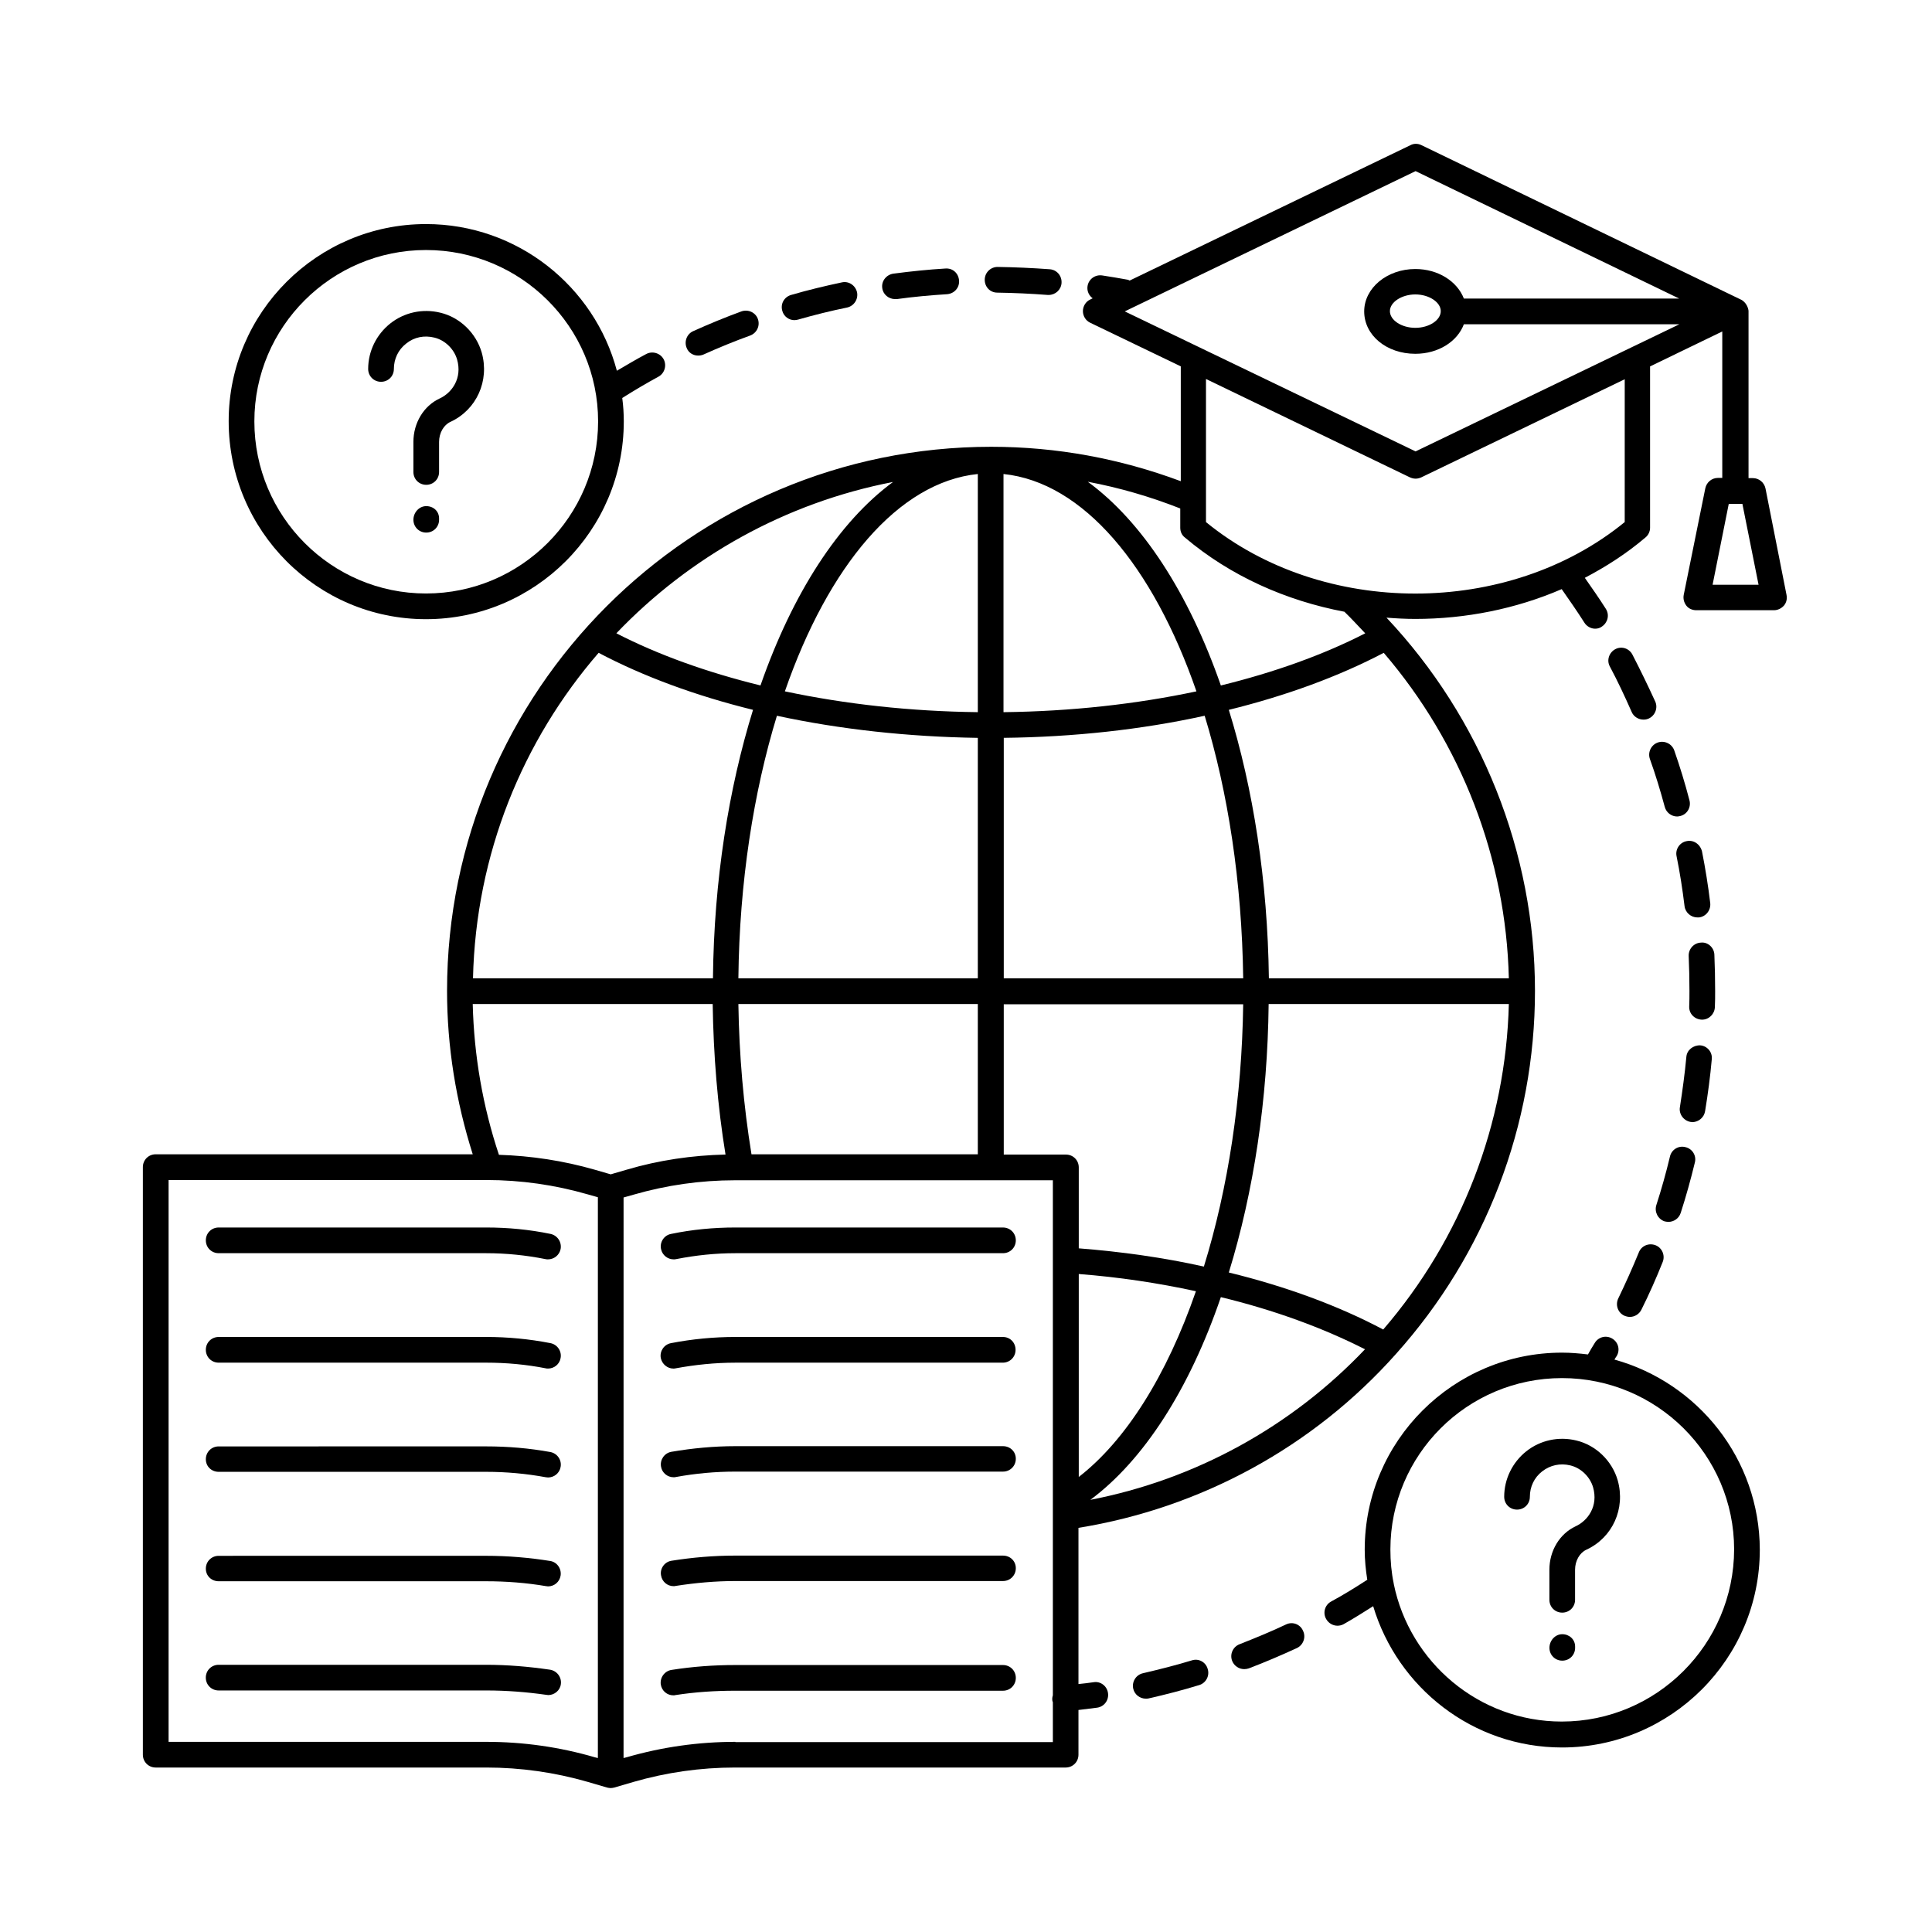
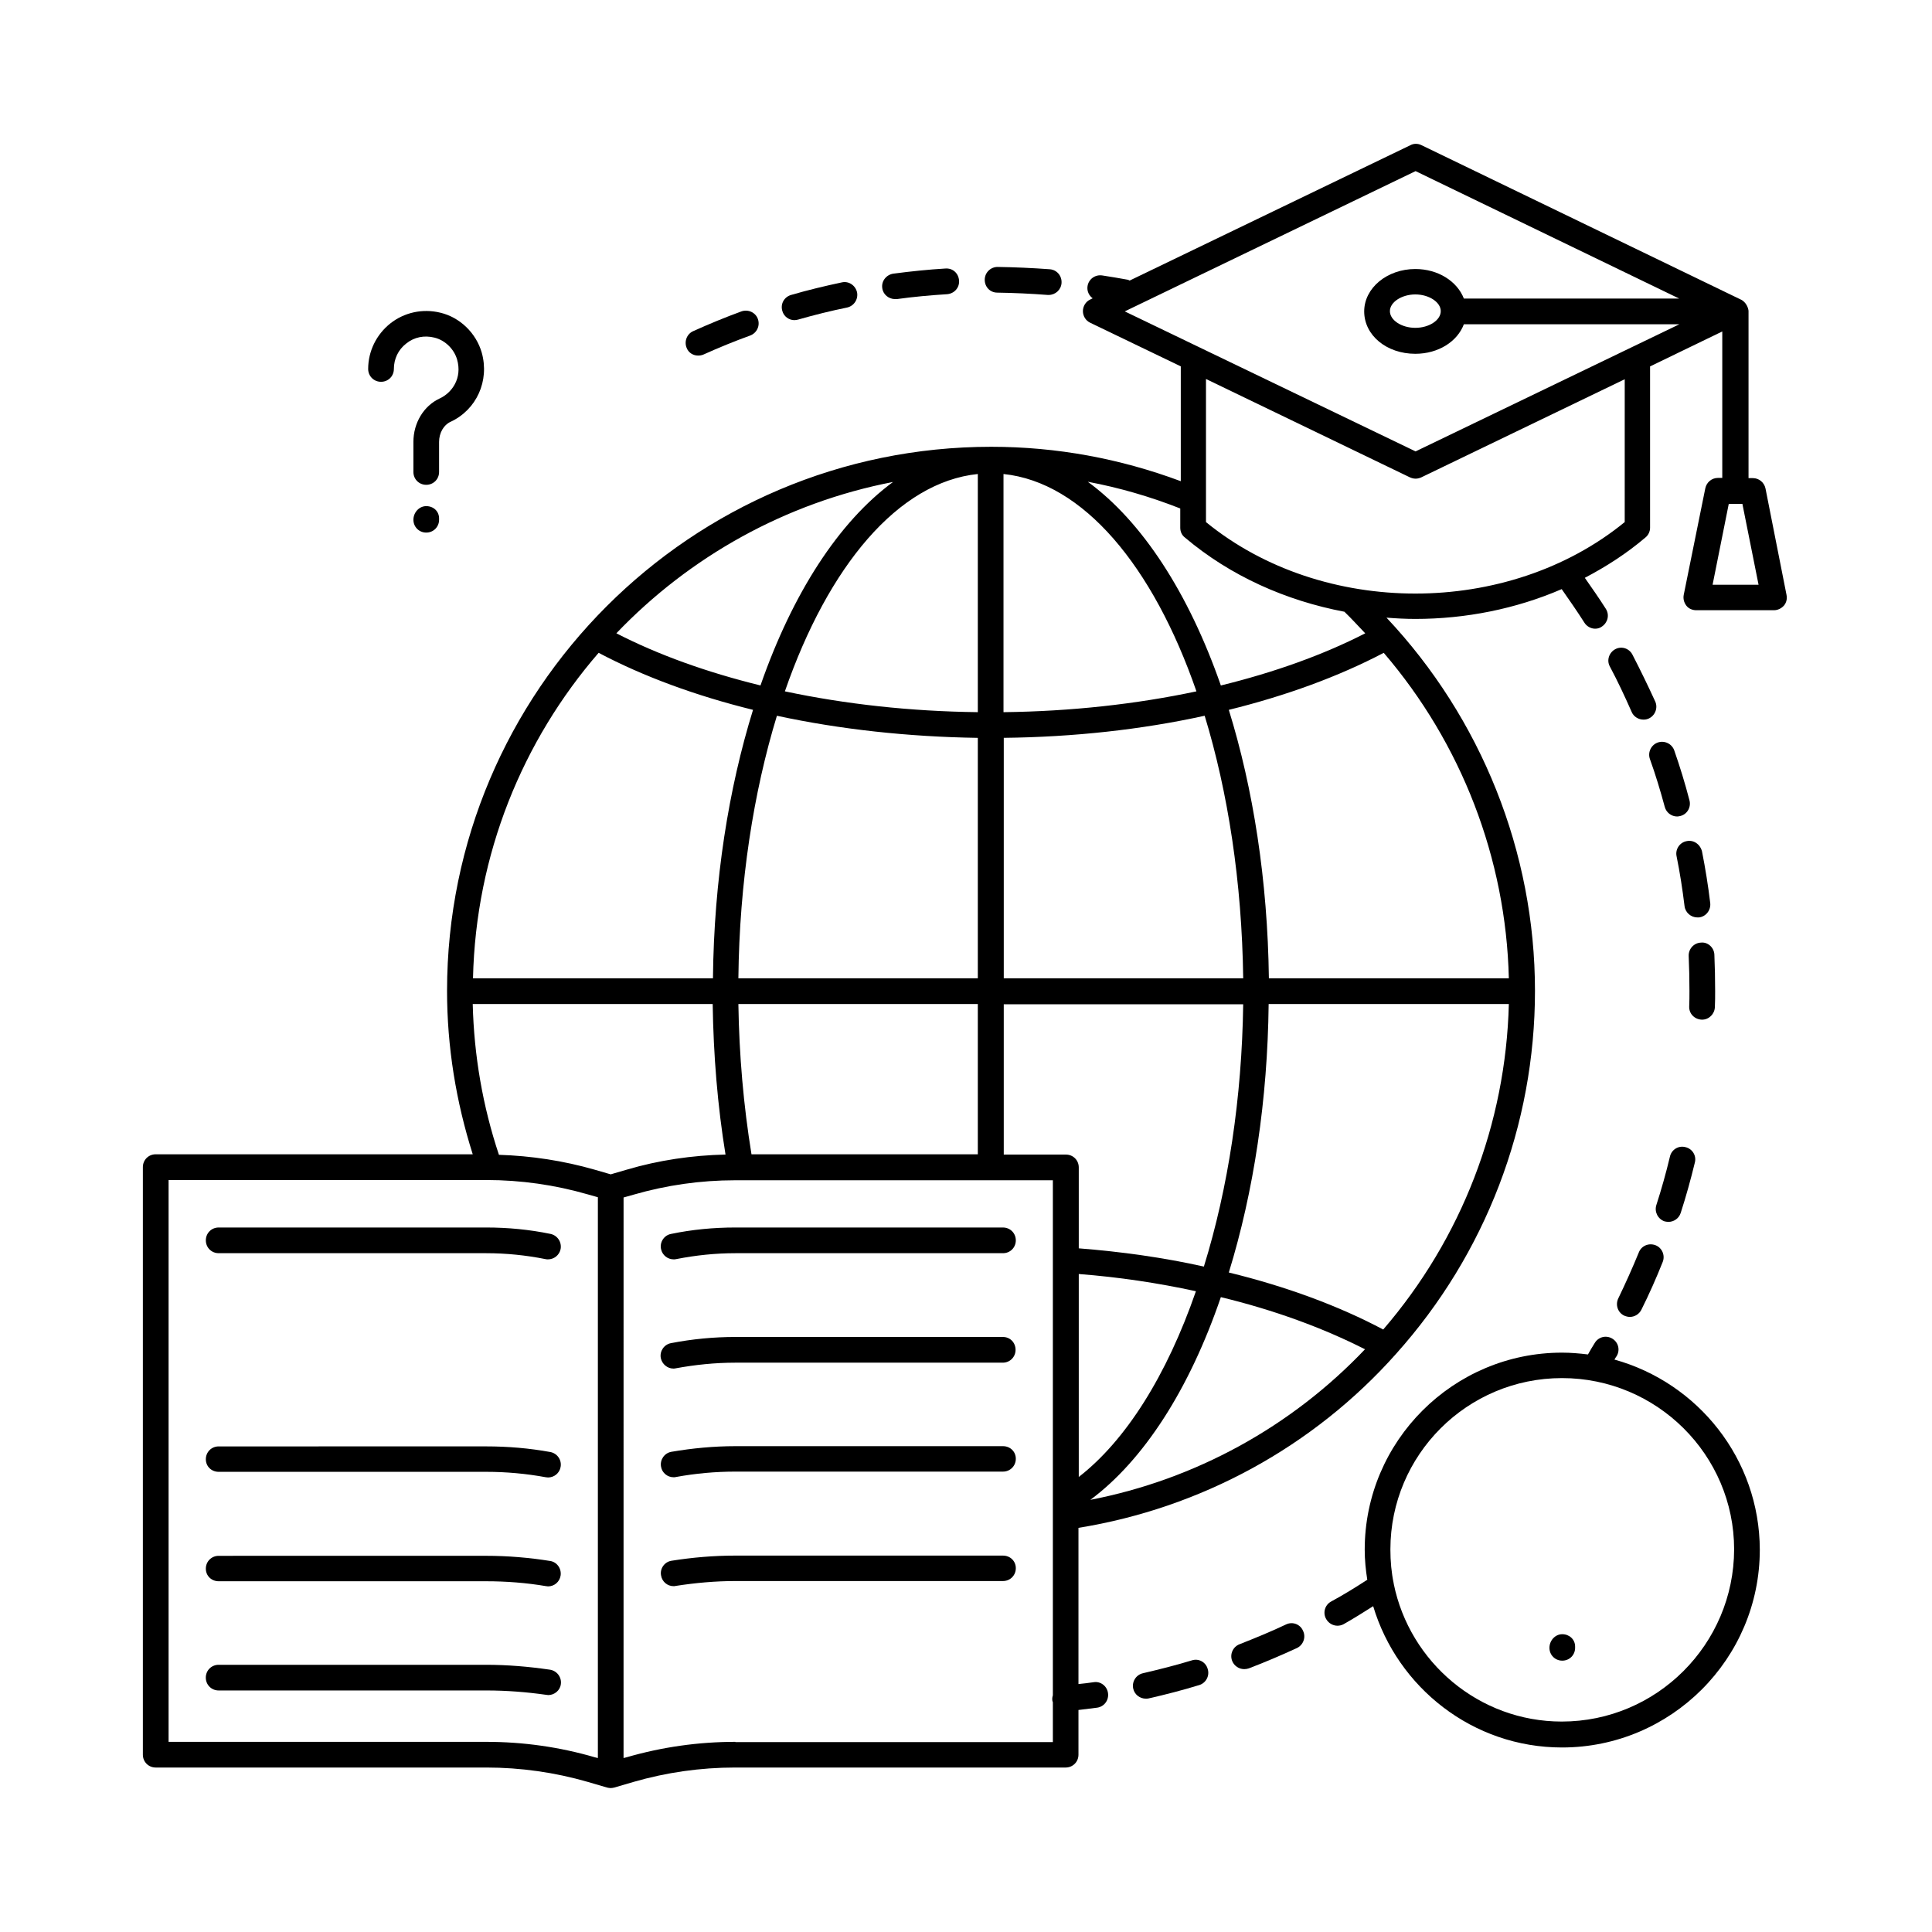
<svg xmlns="http://www.w3.org/2000/svg" fill="#000000" width="800px" height="800px" version="1.1" viewBox="144 144 512 512">
  <g>
    <path d="m484.83 574.49c-4.016 1.906-8.168 3.609-12.324 5.242-1.77 0.68-2.656 2.656-1.973 4.426 0.543 1.363 1.84 2.18 3.199 2.18 0.41 0 0.816-0.066 1.227-0.203 4.289-1.633 8.578-3.473 12.73-5.379 1.703-0.816 2.449-2.859 1.633-4.562-0.746-1.77-2.789-2.519-4.492-1.703z" />
    <path d="m459.84 584.02c-4.223 1.293-8.578 2.383-12.938 3.402-1.84 0.41-2.996 2.246-2.586 4.086 0.34 1.566 1.77 2.656 3.336 2.656 0.273 0 0.477 0 0.75-0.066 4.492-1.02 8.988-2.18 13.414-3.539 1.77-0.543 2.793-2.449 2.246-4.223-0.48-1.84-2.387-2.926-4.223-2.316z" />
    <path d="m586.14 467.81c1.43 0 2.793-0.887 3.269-2.383 1.43-4.426 2.656-8.852 3.746-13.344 0.477-1.84-0.68-3.676-2.519-4.086-1.84-0.477-3.676 0.68-4.086 2.519-1.02 4.289-2.246 8.645-3.609 12.867-0.543 1.77 0.41 3.676 2.18 4.289 0.336 0.07 0.68 0.137 1.02 0.137z" />
    <path d="m582.73 474c-1.77-0.68-3.746 0.137-4.426 1.906-1.703 4.152-3.539 8.238-5.445 12.188-0.816 1.703-0.137 3.746 1.566 4.562 0.477 0.203 1.02 0.34 1.496 0.34 1.227 0 2.449-0.68 3.062-1.906 2.043-4.086 3.949-8.375 5.652-12.664 0.684-1.703-0.137-3.746-1.906-4.426z" />
-     <path d="m595.87 438.46c0.75-4.562 1.363-9.191 1.77-13.754 0.203-1.906-1.227-3.539-3.062-3.676-1.84-0.066-3.539 1.227-3.676 3.062-0.41 4.426-1.02 8.852-1.703 13.277-0.34 1.84 0.953 3.609 2.793 3.949 0.203 0 0.41 0.066 0.543 0.066 1.633-0.066 3.062-1.223 3.336-2.926z" />
    <path d="m587.7 342.88c-0.613-1.77-2.586-2.723-4.356-2.109-1.77 0.613-2.723 2.586-2.109 4.356 1.496 4.152 2.793 8.441 3.949 12.73 0.41 1.496 1.77 2.519 3.269 2.519 0.273 0 0.613-0.066 0.887-0.137 1.84-0.477 2.859-2.383 2.383-4.152-1.164-4.492-2.527-8.918-4.023-13.207z" />
    <path d="m598.53 406.6c0-3.199-0.066-6.398-0.203-9.602-0.066-1.906-1.77-3.402-3.539-3.199-1.906 0.066-3.336 1.703-3.269 3.539 0.137 3.062 0.203 6.129 0.203 9.258 0 1.363 0 2.793-0.066 4.152-0.066 1.906 1.43 3.402 3.336 3.473h0.066c1.84 0 3.336-1.496 3.402-3.336 0.07-1.426 0.07-2.856 0.07-4.285z" />
    <path d="m576.61 317.48c-0.887-1.703-2.926-2.316-4.562-1.43-1.633 0.887-2.316 2.926-1.43 4.562 2.109 3.949 4.016 8.035 5.785 12.051 0.543 1.293 1.84 2.043 3.133 2.043 0.477 0 0.887-0.066 1.363-0.273 1.703-0.75 2.519-2.793 1.77-4.492-1.906-4.156-3.949-8.379-6.059-12.461z" />
    <path d="m590.97 366.91c-1.84 0.34-3.062 2.18-2.656 4.016 0.887 4.356 1.566 8.781 2.109 13.207 0.203 1.703 1.703 2.996 3.402 2.996h0.41c1.84-0.203 3.199-1.906 2.996-3.812-0.543-4.562-1.293-9.191-2.18-13.684-0.473-1.906-2.242-3.129-4.082-2.723z" />
    <path d="m354.52 228.84c0.34 0 0.613-0.066 0.953-0.137 4.289-1.227 8.645-2.316 13.004-3.199 1.84-0.41 2.996-2.18 2.656-4.016-0.41-1.84-2.18-3.062-4.016-2.656-4.492 0.953-9.055 2.043-13.48 3.336-1.84 0.543-2.859 2.383-2.316 4.223 0.406 1.496 1.77 2.449 3.199 2.449z" />
    <path d="m328.99 238.23c0.477 0 0.953-0.066 1.43-0.273 4.086-1.84 8.238-3.539 12.391-5.039 1.77-0.68 2.656-2.586 2.043-4.356-0.613-1.77-2.586-2.656-4.356-2.043-4.289 1.566-8.578 3.336-12.801 5.242-1.703 0.75-2.449 2.793-1.703 4.492 0.477 1.227 1.703 1.977 2.996 1.977z" />
    <path d="m408.3 221.55c4.426 0.066 8.918 0.273 13.344 0.613h0.273c1.77 0 3.269-1.363 3.402-3.133 0.137-1.906-1.227-3.539-3.133-3.676-4.629-0.34-9.258-0.543-13.82-0.613-1.84 0-3.402 1.496-3.402 3.402 0 1.91 1.43 3.406 3.336 3.406z" />
    <path d="m381.21 223.26h0.477c4.426-0.613 8.918-1.02 13.277-1.293 1.906-0.137 3.336-1.703 3.199-3.609-0.137-1.906-1.633-3.336-3.609-3.199-4.562 0.273-9.191 0.75-13.82 1.363-1.84 0.273-3.199 1.973-2.926 3.812 0.203 1.699 1.699 2.926 3.402 2.926z" />
-     <path d="m256.89 308.09c28.867 0 52.422-23.488 52.422-52.422 0-2.109-0.137-4.152-0.41-6.195 3.133-1.973 6.332-3.879 9.602-5.652 1.633-0.887 2.246-2.996 1.363-4.629-0.887-1.633-2.996-2.246-4.629-1.363-2.723 1.43-5.176 2.926-7.762 4.426-5.922-22.332-26.348-38.875-50.586-38.875-28.801 0-52.289 23.422-52.289 52.219 0 29.004 23.422 52.492 52.289 52.492zm0-97.832c25.121 0 45.613 20.355 45.613 45.41 0 25.121-20.426 45.613-45.613 45.613-25.055 0-45.48-20.426-45.48-45.613 0-25.055 20.426-45.41 45.48-45.41z" />
    <path d="m201.95 476.11h70.941c5.242 0 10.555 0.543 15.66 1.566 0.203 0.066 0.477 0.066 0.68 0.066 1.566 0 2.996-1.09 3.336-2.723 0.34-1.84-0.816-3.609-2.656-4.016-5.582-1.156-11.301-1.703-17.02-1.703h-70.941c-1.906 0-3.402 1.496-3.402 3.402 0 1.91 1.496 3.406 3.402 3.406z" />
-     <path d="m201.95 505.12h70.941c5.242 0 10.555 0.477 15.727 1.496 0.203 0.066 0.41 0.066 0.613 0.066 1.633 0 3.062-1.156 3.336-2.793 0.34-1.84-0.887-3.609-2.723-3.949-5.582-1.09-11.301-1.633-17.02-1.633l-70.875 0.004c-1.906 0-3.402 1.496-3.402 3.402 0 1.91 1.496 3.406 3.402 3.406z" />
    <path d="m201.95 534.05h70.941c5.242 0 10.555 0.477 15.727 1.43 0.203 0 0.41 0.066 0.613 0.066 1.633 0 3.062-1.156 3.336-2.793 0.34-1.84-0.887-3.609-2.723-3.949-5.582-1.02-11.301-1.496-16.953-1.496l-70.941 0.004c-1.906 0-3.402 1.496-3.402 3.402s1.496 3.336 3.402 3.336z" />
    <path d="m201.95 563.05h70.941c5.242 0 10.621 0.41 15.797 1.293 0.203 0 0.34 0.066 0.543 0.066 1.633 0 3.062-1.156 3.336-2.859 0.273-1.84-0.953-3.609-2.793-3.879-5.582-0.887-11.234-1.363-16.883-1.363l-70.941 0.004c-1.906 0-3.402 1.496-3.402 3.402s1.496 3.336 3.402 3.336z" />
    <path d="m289.7 586.48c-5.582-0.816-11.234-1.293-16.883-1.293h-70.875c-1.906 0-3.402 1.496-3.402 3.402s1.496 3.402 3.402 3.402h70.941c5.309 0 10.621 0.41 15.863 1.156 0.203 0 0.34 0.066 0.543 0.066 1.633 0 3.133-1.227 3.336-2.859 0.277-1.832-1.016-3.602-2.926-3.875z" />
    <path d="m409.8 469.3h-70.941c-5.719 0-11.438 0.543-17.02 1.703-1.84 0.34-3.062 2.18-2.656 4.016 0.34 1.633 1.77 2.723 3.336 2.723 0.203 0 0.477 0 0.68-0.066 5.176-1.02 10.418-1.566 15.66-1.566h70.941c1.906 0 3.402-1.496 3.402-3.402 0.004-1.906-1.496-3.406-3.402-3.406z" />
    <path d="m409.8 498.31h-70.941c-5.652 0-11.371 0.543-17.02 1.633-1.84 0.34-3.062 2.109-2.723 3.949 0.34 1.633 1.77 2.793 3.336 2.793 0.203 0 0.41 0 0.613-0.066 5.176-0.953 10.484-1.496 15.727-1.496h70.941c1.906 0 3.402-1.496 3.402-3.402 0-1.91-1.43-3.41-3.336-3.41z" />
    <path d="m409.8 527.25h-70.941c-5.652 0-11.371 0.543-16.953 1.496-1.84 0.34-3.062 2.109-2.723 3.949 0.273 1.633 1.703 2.793 3.336 2.793 0.203 0 0.41 0 0.613-0.066 5.176-0.953 10.484-1.43 15.727-1.43h70.941c1.906 0 3.402-1.496 3.402-3.402 0.004-1.91-1.496-3.34-3.402-3.34z" />
    <path d="m409.8 556.25h-70.941c-5.652 0-11.301 0.477-16.883 1.363-1.84 0.273-3.133 2.043-2.793 3.879 0.273 1.703 1.703 2.859 3.336 2.859 0.203 0 0.34 0 0.543-0.066 5.242-0.816 10.555-1.293 15.797-1.293h70.941c1.906 0 3.402-1.496 3.402-3.402 0.004-1.91-1.496-3.34-3.402-3.34z" />
-     <path d="m409.8 585.25h-70.941c-5.652 0-11.301 0.41-16.883 1.293-1.84 0.273-3.133 2.043-2.859 3.879 0.273 1.703 1.703 2.859 3.336 2.859 0.137 0 0.34 0 0.543-0.066 5.242-0.816 10.555-1.156 15.863-1.156h70.941c1.906 0 3.402-1.496 3.402-3.402 0.004-1.906-1.496-3.406-3.402-3.406z" />
    <path d="m611.87 273.43c-0.34-1.566-1.703-2.723-3.336-2.723h-1.156v-44.254c0-0.613-0.543-2.449-2.18-3.133l-84.488-40.848c-0.953-0.477-2.043-0.477-2.926 0l-74.414 35.879c-0.137-0.066-0.273-0.137-0.41-0.203-2.316-0.41-4.562-0.816-6.875-1.156-1.906-0.273-3.609 1.02-3.879 2.859-0.203 1.293 0.41 2.519 1.363 3.199l-0.68 0.34c-1.156 0.543-1.906 1.77-1.906 3.062s0.75 2.519 1.906 3.062l24.031 11.574v30.434c-16.066-5.992-32.883-9.121-50.246-9.121-79.52 0-144.2 64.68-144.2 144.2 0 14.844 2.383 29.344 6.809 43.301l-84.02-0.004c-1.906 0-3.402 1.496-3.402 3.402v155.71c0 1.906 1.496 3.402 3.402 3.402h87.621c9.121 0 18.18 1.293 26.891 3.812l5.106 1.496c0.34 0.066 0.613 0.137 0.953 0.137 0.34 0 0.613-0.066 0.953-0.137l5.106-1.496c8.715-2.519 17.77-3.812 26.891-3.812h87.621c1.906 0 3.402-1.496 3.402-3.402v-11.848c1.633-0.203 3.336-0.41 4.969-0.613 1.84-0.273 3.133-1.973 2.859-3.879-0.273-1.906-2.043-3.199-3.879-2.859-1.293 0.203-2.656 0.34-3.949 0.477v-41.395c32.406-5.242 62.227-21.445 84.148-46.09 23.762-26.484 36.832-60.66 36.832-96.199 0-36.766-14.23-72.234-39.352-98.922 2.519 0.203 5.106 0.34 7.625 0.34 13.344 0 26.688-2.656 38.809-7.898 2.043 2.926 4.086 5.856 5.992 8.852 0.613 1.02 1.77 1.633 2.859 1.633 0.613 0 1.227-0.137 1.77-0.543 1.566-1.02 2.109-3.062 1.09-4.699-1.77-2.793-3.676-5.516-5.582-8.238 5.719-2.996 11.098-6.469 16.066-10.688 0.75-0.613 1.227-1.566 1.227-2.586v-42.754l19.133-9.258v38.809h-1.156c-1.633 0-2.996 1.156-3.336 2.723l-5.719 28.254c-0.203 1.02 0.066 2.043 0.68 2.859 0.613 0.816 1.633 1.227 2.656 1.227h20.562c1.02 0 1.973-0.477 2.656-1.227 0.68-0.816 0.887-1.84 0.68-2.859zm-92.727-84.082 69.852 33.77h-57.055c-1.77-4.562-6.809-7.828-12.867-7.828-7.488 0-13.547 5.039-13.547 11.234 0 6.332 5.922 11.234 13.547 11.234 6.129 0 11.164-3.269 12.867-7.828h57.121l-69.918 33.695-77.07-37.105zm6.672 37.105c0 2.383-3.062 4.426-6.738 4.426s-6.738-2.043-6.738-4.426c0-2.383 3.133-4.426 6.738-4.426s6.738 2.043 6.738 4.426zm-45.547 176.81c-0.34-26.008-4.152-50.246-10.621-71.145 15.184-3.746 29.141-8.852 41.055-15.113 20.562 23.965 32.406 54.465 33.156 86.262zm-50.383 78.363c10.621 0.816 21.039 2.383 31.047 4.562-7.762 22.398-18.586 39.555-31.047 49.223zm33.156-1.973c-10.688-2.383-21.855-3.949-33.156-4.832v-21.445c0-1.906-1.496-3.402-3.402-3.402h-16.477v-39.828h63.453c-0.344 24.707-3.949 48.605-10.418 69.508zm-157.2-24.441-4.223-1.227c-8.305-2.383-16.816-3.676-25.395-3.949-4.289-12.867-6.606-26.281-6.945-39.965h63.59c0.203 13.547 1.293 26.961 3.402 39.895-8.852 0.203-17.703 1.496-26.211 4.016zm-3.199-138.21c11.848 6.262 25.734 11.371 40.918 15.113-6.469 20.902-10.348 45.137-10.621 71.145h-63.59c0.75-32.883 13.141-62.977 33.293-86.258zm100.49 15.727c-17.77-0.203-35.062-2.109-51.129-5.516 11.508-33.223 30.023-55.418 51.129-57.598zm0 6.809v63.727h-63.453c0.273-25.531 4.016-49.293 10.211-69.582 16.75 3.606 34.793 5.582 53.242 5.856zm-59.98 110.36c-2.109-12.938-3.269-26.281-3.473-39.828h63.453v39.828zm130.31-46.637h-63.453v-63.727c18.449-0.203 36.559-2.18 53.242-5.856 6.191 20.293 9.867 44.051 10.211 69.582zm-63.523-70.531v-63.113c21.105 2.18 39.625 24.375 51.129 57.598-15.996 3.402-33.359 5.309-51.129 5.516zm-29.273-61.004c-14.367 10.555-26.621 29.48-35.129 53.922-14.16-3.473-27.098-8.102-38.195-13.82 19.402-20.289 44.797-34.586 73.324-40.102zm-107.77 333.88h-84.219v-148.89h84.219c9.121 0 18.18 1.293 26.891 3.812l2.656 0.75v148.62l-0.816-0.203c-9.328-2.727-18.996-4.09-28.73-4.09zm65.969 0c-9.734 0-19.402 1.363-28.801 4.086l-0.816 0.203 0.004-148.55 2.656-0.75c8.715-2.519 17.77-3.812 26.891-3.812h84.219v20.902 0.066 0.203 115.33c-0.137 0.41-0.203 0.887-0.137 1.363 0 0.203 0.137 0.34 0.137 0.477v10.555h-84.152zm94.09-64.133c14.094-10.484 26.211-29.207 34.586-53.719 14.094 3.402 27.098 8.168 38.195 13.82-19.539 20.562-45.004 34.52-72.781 39.898zm77.613-45.137c-11.777-6.262-25.805-11.438-40.918-15.113 6.606-21.445 10.281-45.82 10.555-71.145h63.656c-0.816 31.793-12.527 62.156-33.293 86.258zm-4.766-184.5c-11.164 5.719-24.102 10.348-38.262 13.82-8.512-24.441-20.832-43.438-35.266-53.988 8.375 1.566 16.543 3.949 24.508 7.082v5.106c0 1.02 0.41 1.973 1.227 2.586 12.051 10.211 26.824 16.75 42.277 19.676 1.977 1.906 3.68 3.812 5.516 5.719zm68.766-29.48c-30.91 25.258-80.066 25.258-110.97 0v-37.922l54.059 26.074c0.477 0.203 0.953 0.34 1.496 0.34s1.02-0.137 1.496-0.34l53.922-26.008zm23.285 16.613 4.289-21.445h3.609l4.289 21.445z" />
    <path d="m244.98 245.18c1.906 0 3.402-1.496 3.402-3.402 0-2.656 1.156-5.106 3.269-6.738 2.109-1.703 4.766-2.246 7.488-1.566 2.793 0.68 5.176 2.996 5.992 5.785 1.43 4.969-1.363 8.852-4.629 10.348-4.223 1.973-6.945 6.469-6.945 11.508v7.965c0 1.906 1.496 3.402 3.402 3.402s3.402-1.496 3.402-3.402v-7.965c0-2.383 1.227-4.492 2.996-5.309 6.945-3.199 10.418-10.895 8.305-18.383-1.496-5.176-5.785-9.328-10.961-10.555-4.699-1.156-9.602-0.066-13.277 2.859-3.676 2.926-5.856 7.352-5.856 12.051 0.004 1.902 1.504 3.402 3.41 3.402z" />
    <path d="m256.96 278.13c-1.906 0-3.402 1.703-3.402 3.609s1.496 3.402 3.402 3.402 3.402-1.496 3.402-3.402v-0.34c0.004-1.91-1.496-3.269-3.402-3.269z" />
    <path d="m571.84 504.3c0.203-0.34 0.41-0.68 0.613-0.953 0.953-1.633 0.41-3.676-1.227-4.629-1.633-0.953-3.676-0.41-4.629 1.227-0.613 1.02-1.227 1.973-1.77 2.996-2.246-0.273-4.562-0.477-6.875-0.477-28.801 0-52.289 23.422-52.289 52.219 0 2.723 0.273 5.379 0.68 7.965-3.133 2.043-6.332 4.016-9.602 5.785-1.633 0.887-2.246 2.996-1.293 4.629 0.613 1.09 1.77 1.77 2.996 1.77 0.543 0 1.156-0.137 1.633-0.41 2.656-1.496 5.242-3.133 7.828-4.766 6.469 21.582 26.414 37.445 50.039 37.445 28.867 0 52.422-23.488 52.422-52.422-0.062-24.031-16.402-44.25-38.527-50.379zm-13.957 95.93c-21.922 0-40.305-15.727-44.527-36.492v-0.066c-0.613-2.926-0.887-5.922-0.887-9.055 0-25.055 20.355-45.41 45.48-45.41 25.121 0 45.613 20.355 45.613 45.41-0.066 25.117-20.492 45.613-45.68 45.613z" />
-     <path d="m561.76 525.75c-4.699-1.156-9.602-0.066-13.277 2.859s-5.856 7.352-5.856 12.051c0 1.906 1.496 3.402 3.402 3.402s3.402-1.496 3.402-3.402c0-2.656 1.156-5.106 3.269-6.738 2.109-1.633 4.766-2.246 7.488-1.566 2.793 0.68 5.176 2.996 5.992 5.785 1.43 4.969-1.363 8.852-4.629 10.348-4.223 1.973-6.945 6.469-6.945 11.508v7.965c0 1.906 1.496 3.402 3.402 3.402s3.402-1.496 3.402-3.402v-7.965c0-2.383 1.227-4.492 2.996-5.309 6.945-3.199 10.418-10.895 8.305-18.383-1.488-5.176-5.777-9.328-10.953-10.555z" />
    <path d="m558.02 577.08c-1.906 0-3.402 1.703-3.402 3.609s1.496 3.402 3.402 3.402 3.402-1.496 3.402-3.402v-0.34c0-1.91-1.566-3.269-3.402-3.269z" />
  </g>
</svg>